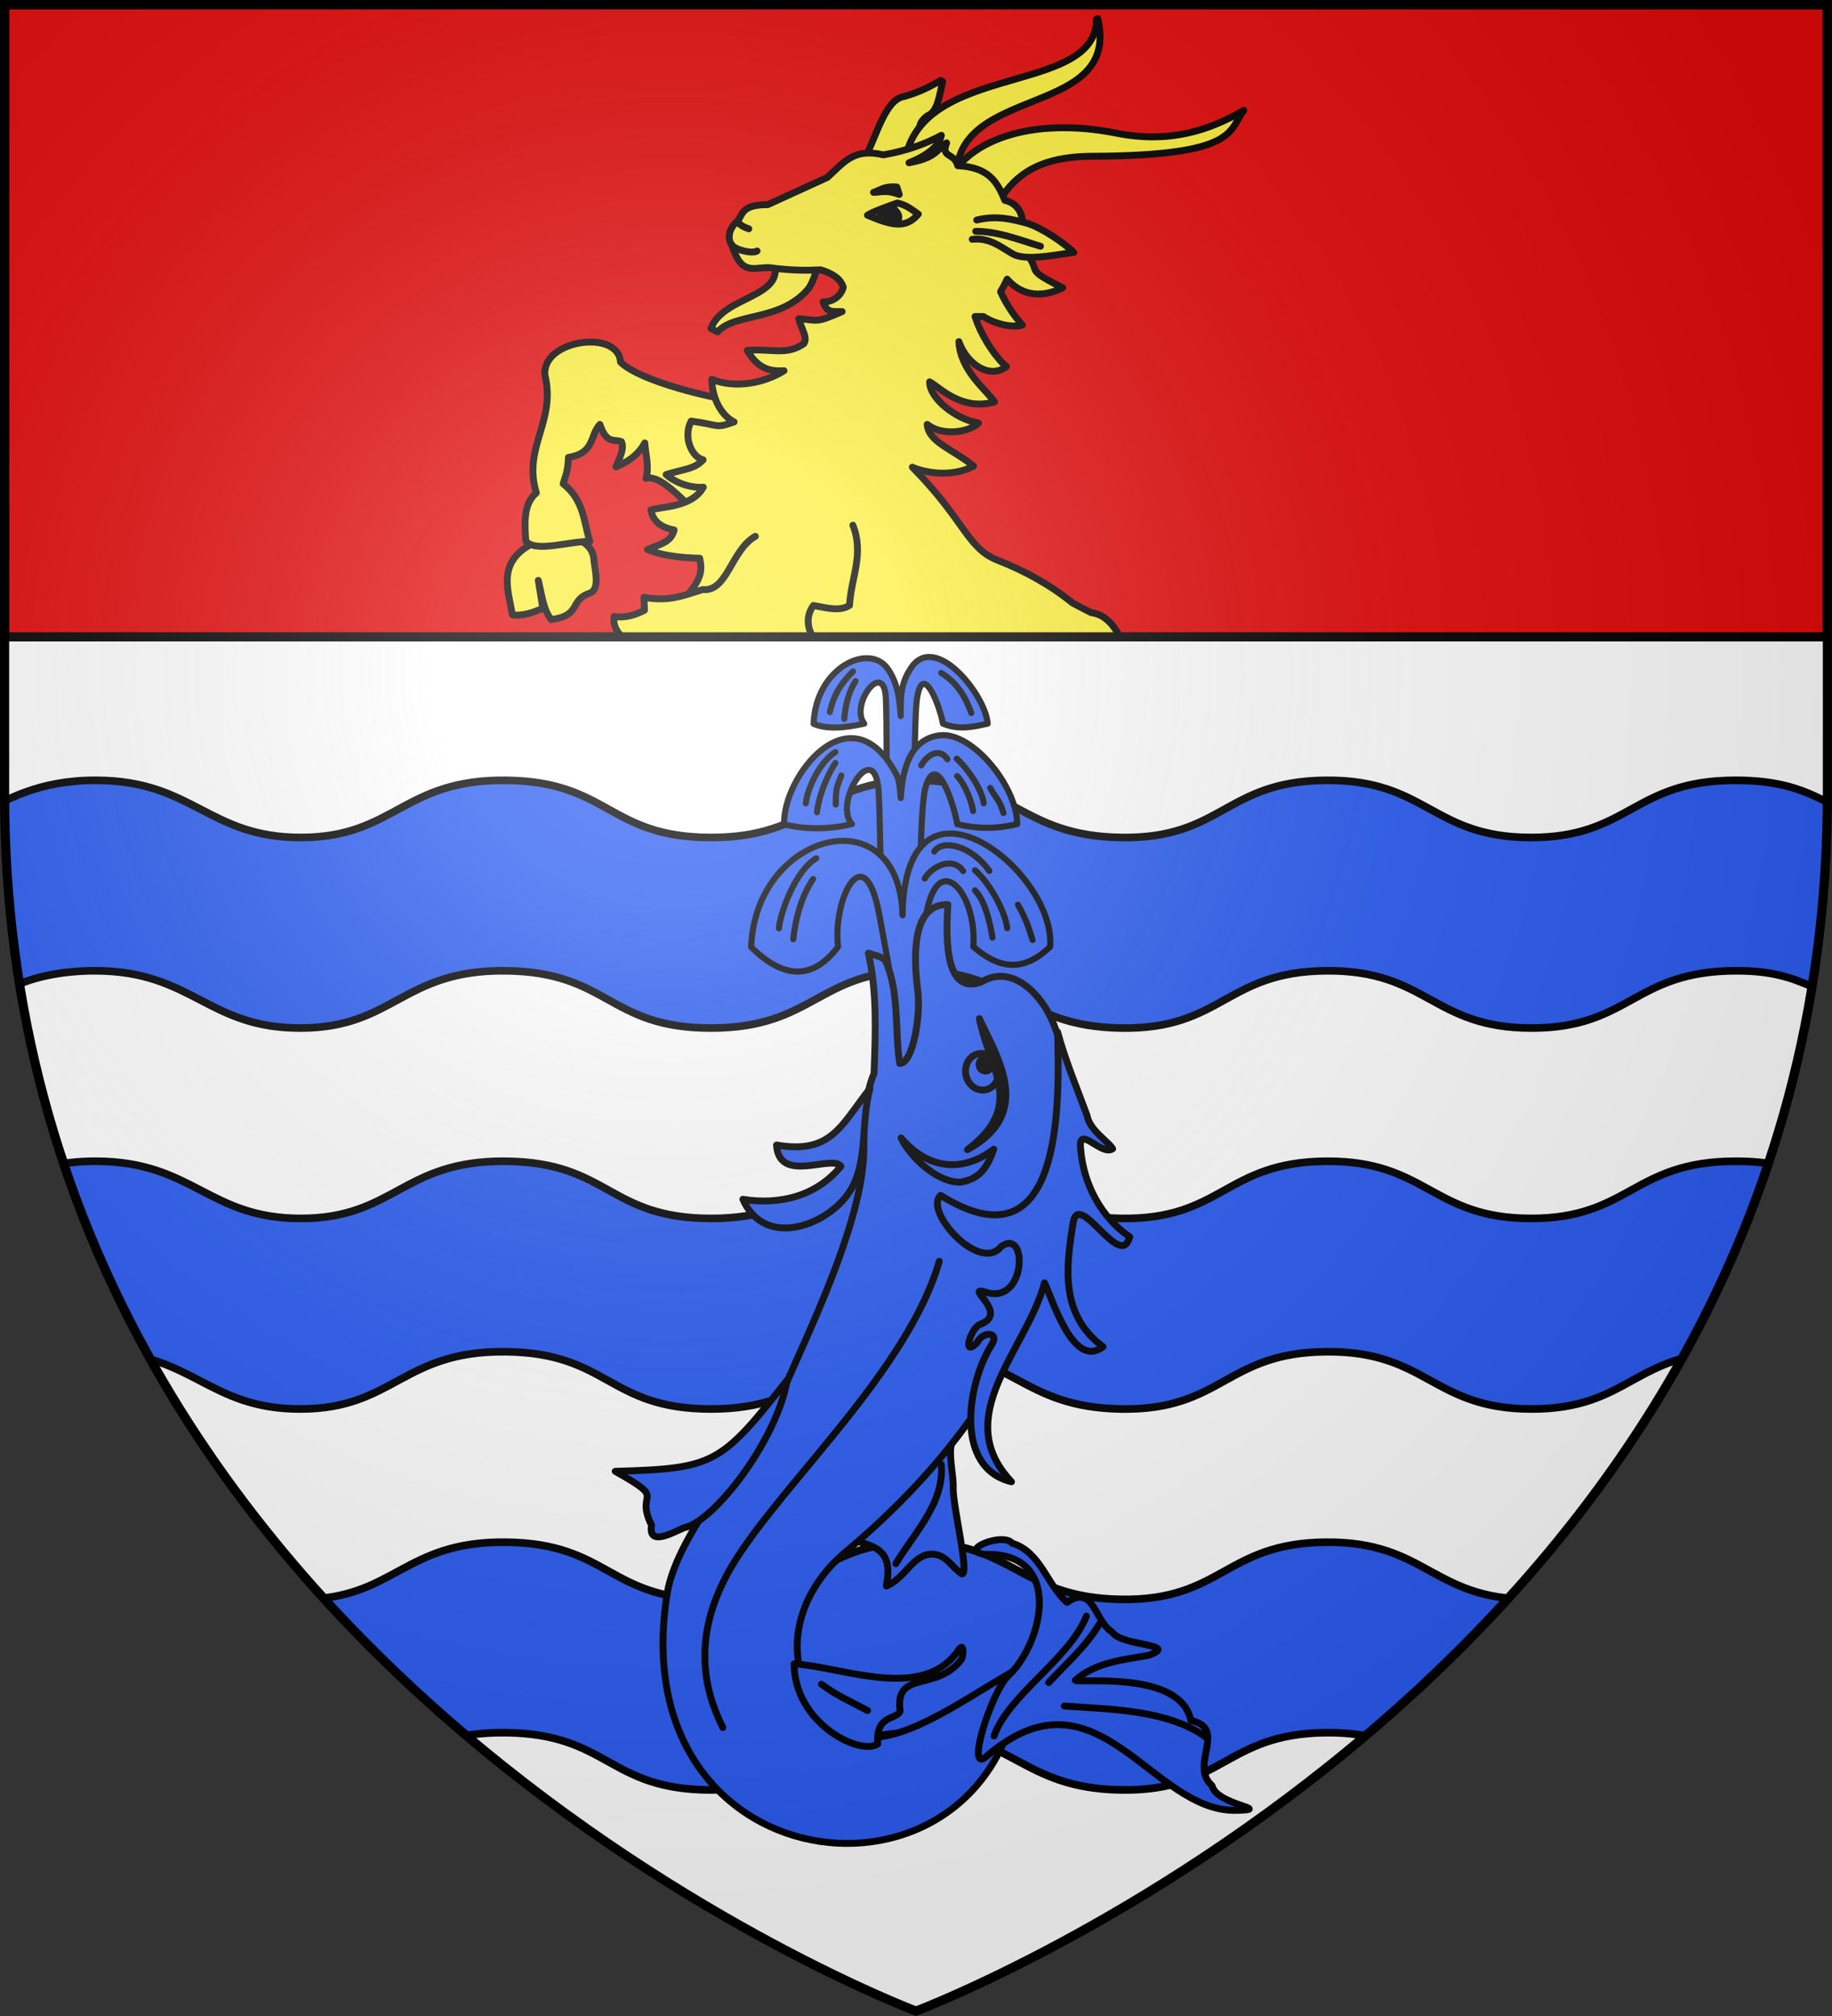
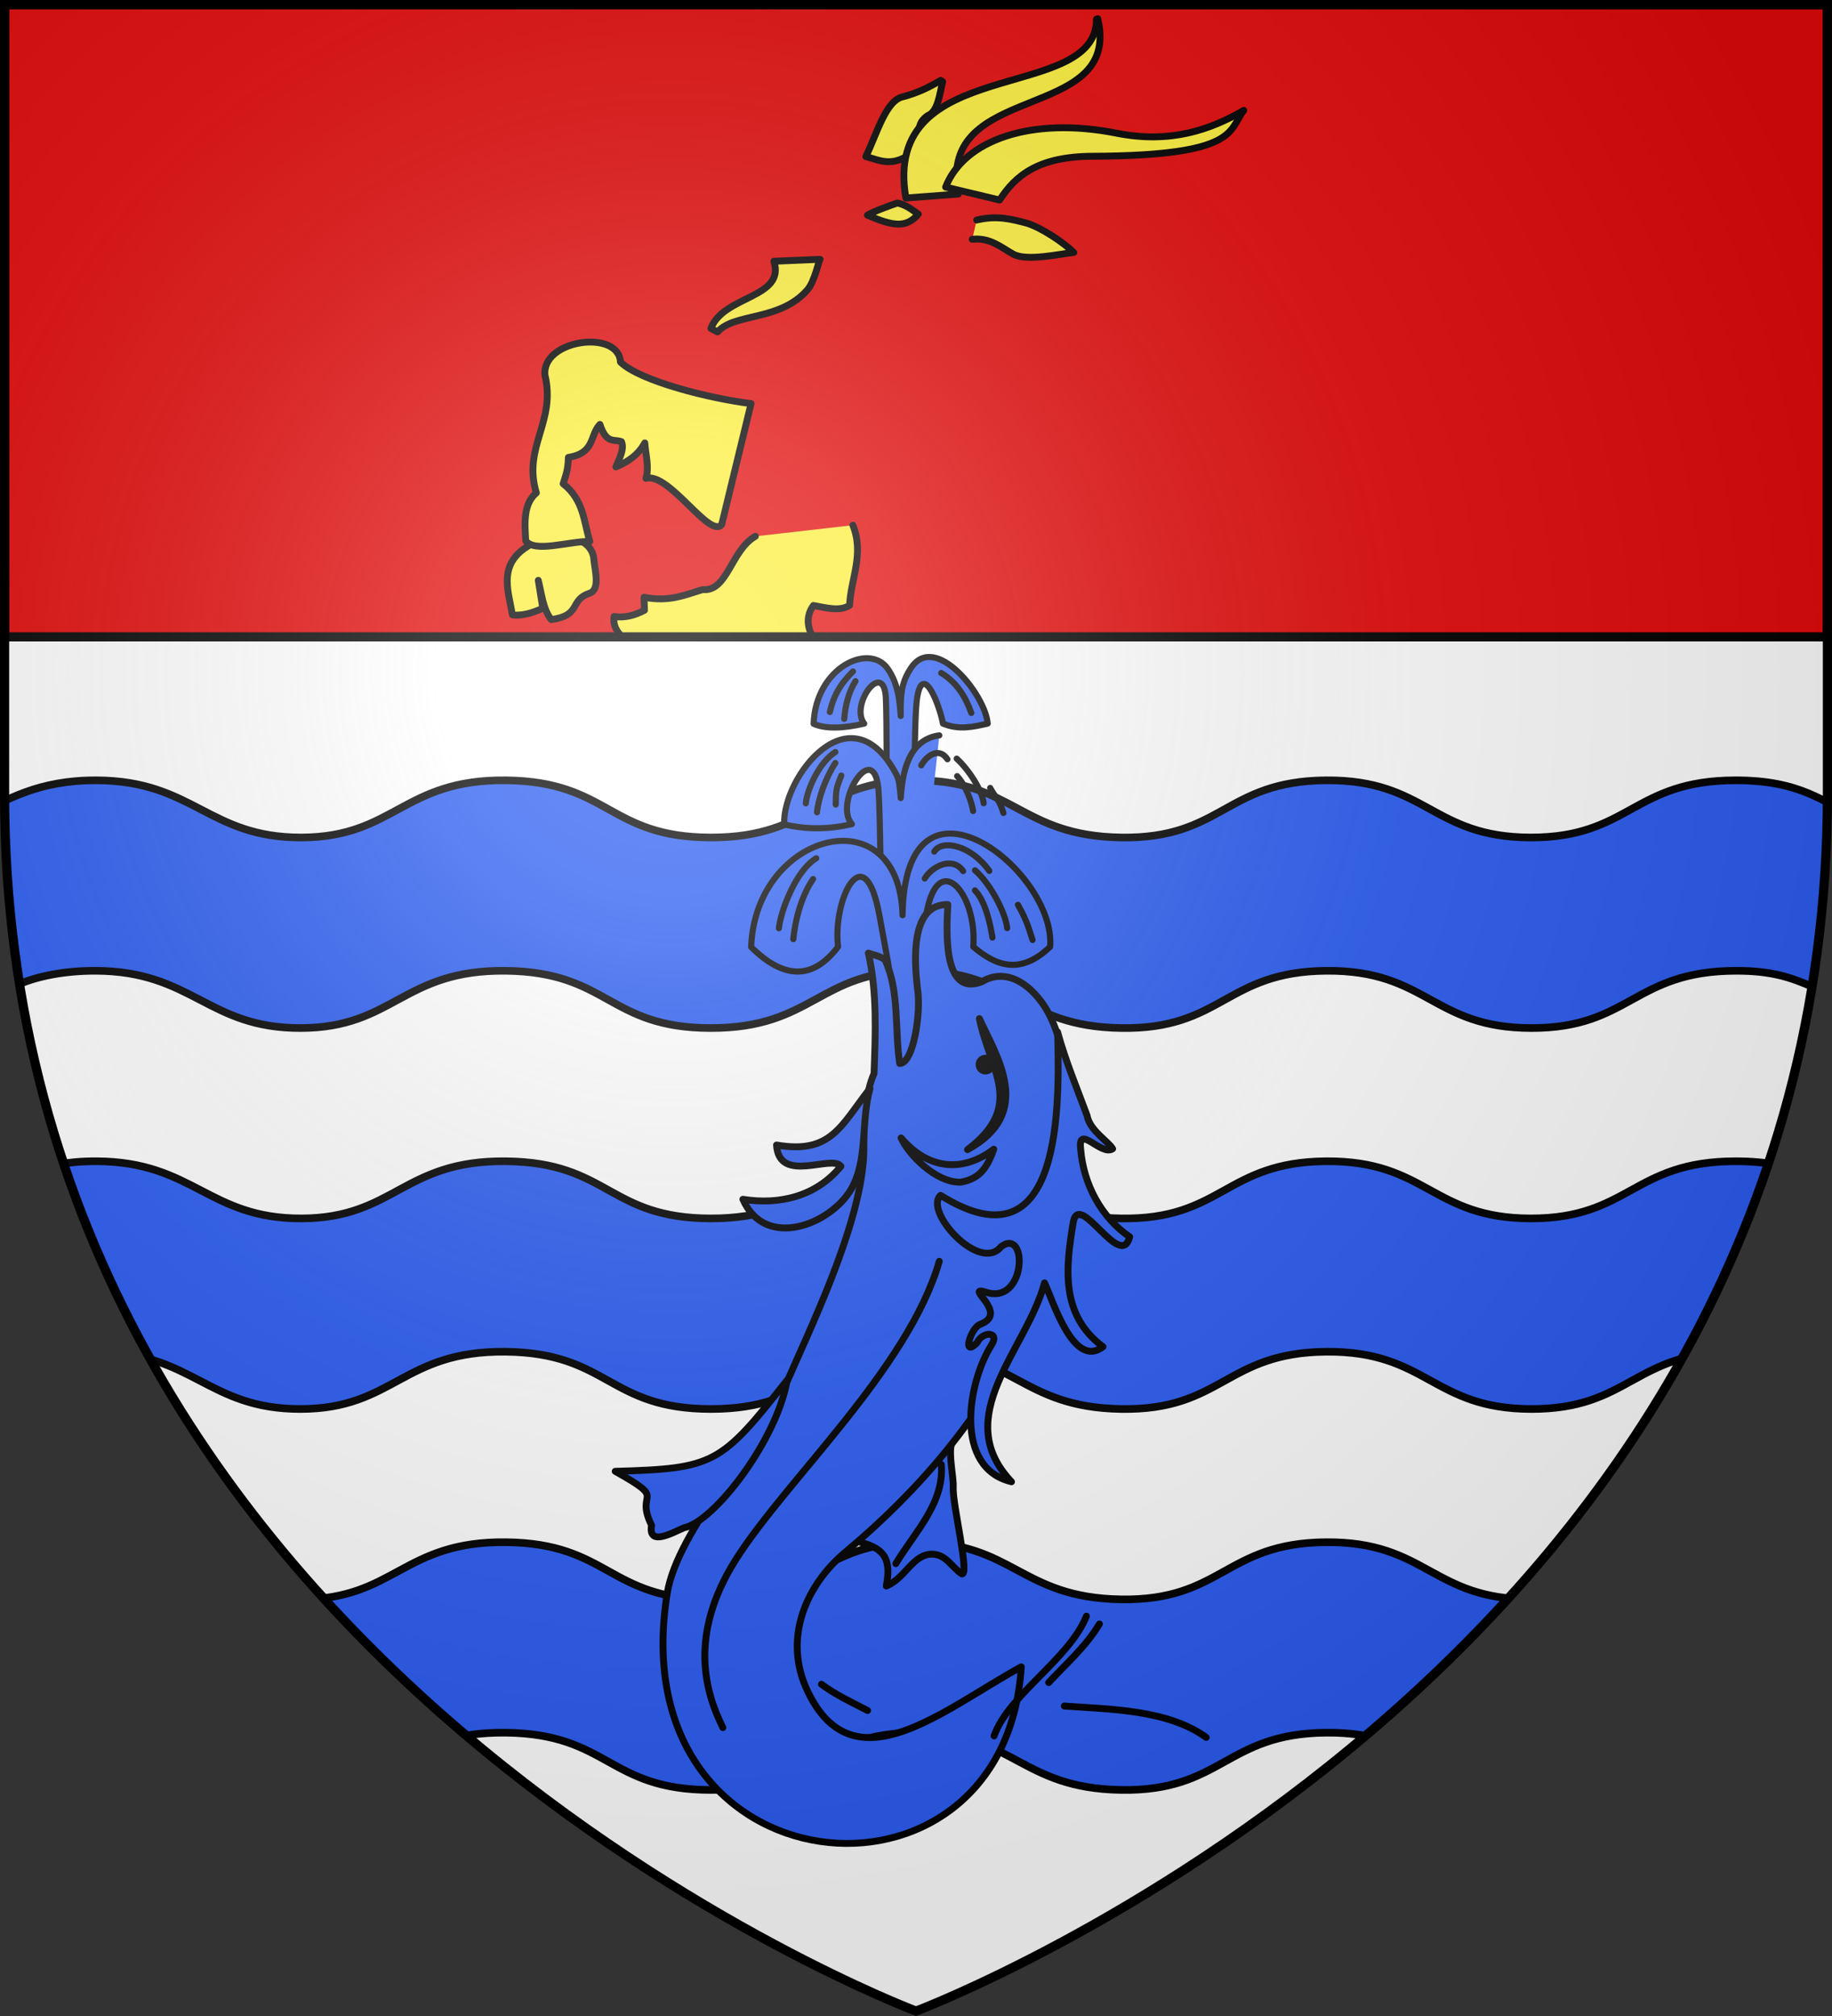
<svg xmlns="http://www.w3.org/2000/svg" width="600" height="660" viewBox="-300 -300 600 660">
  <rect x="-300" y="-300" width="600" height="660" fill="#333333" stroke="none" />
  <radialGradient id="c" cx="-80" cy="-80" r="405" gradientUnits="userSpaceOnUse">
    <stop offset="0" stop-color="#fff" stop-opacity=".31" />
    <stop offset=".19" stop-color="#fff" stop-opacity=".25" />
    <stop offset=".6" stop-color="#6b6b6b" stop-opacity=".125" />
    <stop offset="1" stop-opacity=".125" />
  </radialGradient>
  <clipPath id="a">
    <path d="M-298.5-298.5h597v258.503C298.5 246.206 0 358.398 0 358.398S-298.5 246.206-298.5-39.997z" />
  </clipPath>
  <path fill="#fff" d="M-298.5-298.5h597v258.543C298.5 246.291 0 358.5 0 358.5S-298.5 246.291-298.5-39.957z" />
  <g stroke="#000">
    <path d="M-268.437 204.888c-18.931-.07-29.526 6.347-40.065 11.913v55.569l14.534-.643c6.06-2.668 15.096-4.52 25.273-4.483 31.837.117 36.628 18.829 67.194 18.747 30.565-.081 33.31-19.135 67.13-18.747s33.475 18.73 67.193 18.747c33.718.018 35.143-18.71 67.178-18.747s34.002 18.227 67.178 18.747 34.12-18.486 67.194-18.747 34.68 18.696 67.13 18.747c32.448.052 33.48-18.747 67.193-18.747 11.877 0 18.138 2.311 25.014 5.298l14.793-.727v-54.387c-11.372-5.497-18.811-12.54-40.065-12.54-33.68 0-34.73 18.768-67.146 18.716s-34.008-18.977-67.048-18.716-33.97 19.236-67.114 18.716c-33.142-.52-35.126-18.753-67.129-18.716s-33.446 18.734-67.13 18.716c-33.683-.017-33.328-18.328-67.113-18.716s-36.514 18.635-67.048 18.716c-30.535.082-35.34-18.598-67.146-18.716m0-124.714c-18.931-.07-29.526 6.347-40.065 11.913v55.569l14.534-.643c6.06-2.668 15.096-4.52 25.273-4.483 31.837.118 36.628 18.829 67.194 18.747 30.565-.081 33.31-19.135 67.13-18.747s33.475 18.73 67.193 18.747c33.718.018 35.143-18.71 67.178-18.747s34.002 18.227 67.178 18.747 34.12-18.486 67.194-18.747 34.68 18.696 67.13 18.747c32.448.052 33.48-18.747 67.193-18.747 11.877 0 18.138 2.311 25.014 5.298l14.793-.727V92.714c-11.372-5.497-18.811-12.54-40.065-12.54-33.68 0-34.73 18.768-67.146 18.716s-34.008-18.977-67.048-18.716-33.97 19.236-67.114 18.716C33.987 98.37 32.003 80.137 0 80.174S-33.446 98.908-67.13 98.89c-33.683-.017-33.328-18.328-67.113-18.716S-170.757 98.81-201.29 98.89c-30.535.082-35.34-18.598-67.146-18.716m0-124.714c-18.931-.07-29.526 6.347-40.065 11.913v55.569l14.534-.643c6.06-2.668 15.096-4.52 25.273-4.483 31.837.118 36.628 18.829 67.194 18.747 30.565-.081 33.31-19.135 67.13-18.747s33.475 18.73 67.193 18.747C-33.46 36.581-32.035 17.853 0 17.816s34.002 18.227 67.178 18.747 34.12-18.486 67.194-18.747 34.68 18.696 67.13 18.747c32.448.052 33.48-18.747 67.193-18.747 11.877 0 18.138 2.311 25.014 5.298l14.793-.727V-32c-11.372-5.497-18.811-12.54-40.065-12.54-33.68 0-34.73 18.768-67.146 18.716-32.415-.051-34.008-18.977-67.048-18.716s-33.97 19.236-67.114 18.716C33.987-26.344 32.003-44.577 0-44.54s-33.446 18.734-67.13 18.716c-33.683-.017-33.328-18.328-67.113-18.716s-36.514 18.635-67.048 18.716c-30.535.082-35.34-18.598-67.146-18.716" style="fill:#2b5df2;fill-rule:evenodd;stroke-width:2.5;stroke-linecap:round;stroke-linejoin:round;clip-path:url(#a)" />
    <g fill="#2b5df2" stroke-linecap="round" stroke-linejoin="round" stroke-width="1.942">
      <path d="M-1.598-79.612C-5.175-74.402-5-70.182-5-64.142c-.386-5.14-.856-10.228-4.055-14.921-5.86-8.6-23.025-.512-23.646 17.398 3.839 1.693 9.382 1.47 16.09-.064-4.67-5.954 6.133-20.468 6.865-8.375.375 6.2.191 35.923.509 37.332h8.474c.143-1.35-.012-31.446.993-37.338 1.965-11.51 7.383 3.489 8.19 8.38 5.218 2.143 9.705.996 14.226 0C21.95-70.83 6.053-90.753-1.598-79.611" transform="matrix(1.03 0 0 1.03 .15 .479)" />
      <path fill="none" d="M7.867-77.815c4.807 2.833 7.715 7.46 9.573 12.704M-20.179-78.32c-4.204 4.13-6.251 8-7.367 12.91m8.155-9.817c-2.249 3.566-3.265 7.96-3.573 11.985" transform="matrix(1.03 0 0 1.03 .15 .479)" />
-       <path d="M7.265-57.988C-2.835-56.66-4.484-45.587-5-38.059c-.3-2.921-.345-5.499-1.365-7.442-14.477-27.583-36.304.733-35.696 15.803 7.358 1.747 14.518 1.545 21.532-.083-5.922-6.63 6.755-27.085 8.395-11.537.694 6.574.755 39.953 1.216 42.347H.918c.215-2.386.105-35.826 1.901-42.26 3.554-12.73 9.292 5.986 10.149 11.45 7.327 1.778 13.424 1.325 19.04 0 .126-11.654-14.16-29.597-24.743-28.207" transform="matrix(1.03 0 0 1.03 .15 .479)" />
+       <path d="M7.265-57.988C-2.835-56.66-4.484-45.587-5-38.059c-.3-2.921-.345-5.499-1.365-7.442-14.477-27.583-36.304.733-35.696 15.803 7.358 1.747 14.518 1.545 21.532-.083-5.922-6.63 6.755-27.085 8.395-11.537.694 6.574.755 39.953 1.216 42.347H.918" transform="matrix(1.03 0 0 1.03 .15 .479)" />
      <path fill="none" d="M12.793-50.6c3.749 3.395 8.14 10.078 8.577 14.178m-8.434-8.621c2.708 2.854 4.674 8.285 5.07 11.09m5.436-7.332c1.694 3.166 2.992 3.753 4.212 7.957m-53.438-19.359c-5.083 3.147-8.98 11.863-9.4 16.305m9.395-12.838c-3.138 4.823-5.41 11.233-5.83 15.674m7.73-11.678c-1.842 4.566-1.685 4.916-1.783 9.228M1.523-48.459c1.85-3.309 5.773-5.833 8.327-1.94" transform="matrix(1.03 0 0 1.03 .15 .479)" />
      <path d="M-24.925 9.19c-1.802-15.003 8.41-35.818 13.142-9.998l2.663 14.534c2.063 11.258.145 22.213-1.143 33.38l7.928 3.514 9.603-6.209S.882 24.521.608 14.217C.471 9.143 3.09-.808 3.09-.808c3.554-21.506 16.307-7.1 14.98 9.998 7.303 6.214 15.07 8.998 24.436 0C44.433-15.092-3.747-52.525-4.422-.808c-1.002-38.381-46.803-26.49-48.141 10.1 9.946 9.801 19.249 10.977 27.638-.102" transform="matrix(1.03 0 0 1.03 .15 .479)" />
      <path fill="none" d="M18.616-15.103c4.812 4.139 9.676 13.376 10.237 18.375M18.591-8.724c3.476 3.48 5.058 11.586 5.567 15.006m8.11-10.424c2.175 3.86 3.086 6.06 4.652 11.186m-68.766-25.976c-6.524 3.837-11.35 16.838-11.89 22.252m10.866-15.65C-36.9-6.45-38.62 1.363-39.16 6.777M2.64-12.492c2.376-4.035 8.92-7.112 12.198-2.366m-9.17-6.177c2.376-4.034 11.716-2.082 17.49 6.122" transform="matrix(1.03 0 0 1.03 .15 .479)" />
    </g>
    <g stroke-linecap="round" stroke-linejoin="round" stroke-width="2.153" transform="matrix(1.009 .271 -.27 1.009 610.813 210.374)">
      <path fill="#2b5df2" d="M-559.28 127.07c-.744-3.394-4.113-9.497-4.06-13.073-6.573 4.832-12.285 25.825-20.857 37.189 8.434-.307 11.975 1.827 12.623 11.112 5.242-3.957 5.483-12.139 11.585-13.442 4.13-.882 6.852 2.543 10.335 3.633 2.47-.346-8.498-20.271-9.626-25.42" />
      <path fill="#2b5df2" d="M-608.137-48.986c-11.49 2.834-5.55 19.858-2.441 27.779 3.066 6.586 4.994 23.147.728 24.227-4.32-9.941-5.877-21.954-12.875-30.221-1.781-.669-3.692-.497-5.55-.635 5.903 11.235 8.655 23.751 11.48 36.025-.825 4.97.134 11.28.893 15.082.758 3.802 1.128 4.769 1.396 5.792.488 1.857 1.026 3.752 1.408 5.677 4.302 21.641-2.514 56.441-5.311 75.277s-20.956 52.139-18.923 72.249c9.594 94.89 129.58 74.583 113.176-6.485-20.168 19.223-40.785 50.28-62.633 24.87-12.158-14.141-8.99-32.413.07-45.274 34.97-49.636 51.547-109.447 24.885-169.133-1.636-3.662-3.797-6.877-6.248-9.703-5.68-6.548-16.157-12.48-23.531-4.916-10.677 7.879-14.827-12.709-16.524-20.611" />
-       <path fill="#2b5df2" d="M-527.314 179.449c-3.944 6.283-5.153 34.206 0 26.065 25.919-37.721 54.258 3.882 80.033-3.808 11.27-3.362-6.54.116-9.492-5.482-8.74-4.382.25-18.605-11.699-18.007-7.082-14.46-37.023-2.036-38.246-2.763 4.74-7.124 12.818-10.073 20.206-13.52 8.783-6.16-9.118-.425-12.971-4.1-6.195-1.768-9.45-13.134-16.032-5.288-7.581-3.7-12.083-13.17-21.43-13.441-3.583-2.7-16.012 6.617-7.368 5.608 23.865-7.242 24.826 22.266 16.999 34.736zM-544.569 175.96c-6.68 18.444-33.326 14.323-48.627 17.39 4.945 18.084 27.549 22.521 31.83 17.427-3.16-8.83 3.9-8.732 4.1-11.76-5.045-12.018 9.315-8.671 14.238-20.322.652-.687-.358-6.503-1.54-2.734" />
      <path fill="none" d="M-567.168 201.5c-5.375-1.201-10.925-2.111-16.09-4.197M-462.44 182.098c-13.926-5.29-31.197-.713-45.507 2.045m3.983-27.693c-2.225 7.86-6.839 14.71-10.618 21.862m6.043-23.174c-1.665 14.377-17.146 30.02-18.266 43.775M-581.83 59.689c-.734 35.138-28.583 78.503-37.435 106.752-8.412 26.848 1.56 42.823 9.667 52.01M-564.76 121.033c4.086 11.477-2.599 22.714-5.737 33.709" />
      <g fill="#2b5df2">
        <path d="M-647.588 162.991c.653 7.023 7.282.205 10.033-1.87 8.705-4.277 21.062-34.354 19.264-53.058-13.27 30.88-14.892 32.669-44.67 41.559 19 4.807 7.119 4.005 15.373 13.37M-614.326 44.87c2.664-10.21-2.59-21.118-2.49-31.865-5.848 13.768-6.44 23.114-23.723 24.725 3.963 11.748 17.496-1.774 21.22 1.198-5.002 11.057-15.344 16.753-27.011 17.967 10.973 13.698 28.77.376 32.004-12.024M-564.58-19.35c4.652 8.019 10.364 15.366 15.708 22.921 1.954 4.268 8.552 6.07 10.42 7.964-2.797 3.301-12.843-5.059-9.581 2.886 3.621 10.121 11.638 18.819 21.88 22.383.04 11.077-18.603-9.662-18.306-.201 1.38 14.9 3.643 29.503 19.119 35.634-7.088 9.323-18.945-10.017-22.878-14.577 0 21.773-17.99 48.107 6.108 62.896-18.59.495-21.271-26.103-17.218-39.482 1.813-5.264-3.768-3.805-4.456.155-3.466 6.13-3.174-4.021-.546-5.792 8.059-5.779-8.067-10.247-1.235-10.206 13.803 1.172 7.904-23.368 1.245-14.98-4.323 9.848-26.444-4.576-22.456-10.63 43.475 13.236 28.457-37.826 22.196-58.97" />
        <path fill-rule="evenodd" d="M-574.418 21.323c-6.793 8.895-17.37 12.077-28.971 4.132 3.539 4.374 14.062 10.73 21.59 8.56 5.43-2.491 6.908-6.428 7.38-12.692" />
-         <ellipse cx="-247.945" cy="528.991" rx="5.756" ry="5.179" transform="rotate(64.999)skewX(-.003)" />
      </g>
      <circle cx="-249.959" cy="527.553" r="2.014" transform="rotate(64.999)skewX(-.003)" />
      <path d="M-589.349-17.045c8.357 10.152 24.393 24.093 7.019 40.636 14.115-18.137.214-25.939-7.019-40.636" />
    </g>
  </g>
  <path fill="#e20909" d="M-298.5-298.5h597v207h-597z" />
  <g fill="#fcef3c" stroke="#000" stroke-linecap="round" stroke-linejoin="round" stroke-width="2.25">
    <path d="M-46.555-214.467c3.952 12.097-16.579 11.152-20.611 22.014l2.188 1.118c5.5-6.308 20.461-3.408 29.459-13.826 2.406-2.786 3.804-10.042 4.096-9.943zM-125.135-122.296c-12.224 6.131-8.514 15.05-7.04 23.579 2.633.384 5.937-.313 9.948-2.151l-1.472-9.127c1.157 4.67 1.551 9.426 4.226 12.83 10.114-1.362 5.744-6.398 12.626-8.628 3.532-1.358 1.607-7.624 1.321-11.236-.194-2.447-1.626-4.548-4.336-5.944z" />
    <path d="M-54.013-167.871c-13.11-1.586-36.419-7.348-42.78-13.61-.566-10.799-25.793-7.408-24.734 4.271 3.709 15.354-7.375 23.587-2.809 38.568-4.239 3.578-3.876 9.631-3.472 15.706 2.96 3.955 13.945.166 20.982.186-2.02-6.518-1.954-13.56-8.735-18.88.7-2.437 1.606-4.15 1.723-8.63 8.809-1.409 6.906-7.183 10.316-10.792 2.157 6.564 4.661 4.715 7.051 5.642 1.008 2.348-.584 5.351-1.827 8.266 3.872-1.609 7.287-3.864 9.48-7.85.252 3.878 1.495 7.81.384 11.613 7.51-2.19 20.94 20.028 24.81 15.064zM-16.432-248.742c3.637-7.415 6.518-18.546 12.33-19.62 4.294-1.149 8.01-2.838 12.186-5.32l.649.409c-.98 3.948-1.528 9.931-4.976 11.157-5.069 3.738-.664 6.49-4.008 11.3-7.17 6.02-11.431 3.313-16.18 2.074" />
    <path d="M-3.308-235.164c-8.224-47.492 62.511-30.703 62.404-58.561l.44-.15c8.086 34.452-52.907 19.98-45.676 57.4z" />
    <path d="M9.702-238.753c5.977-15.315 27.93-23.212 56.007-17.638 17.733 3.52 30.857-1.215 41.632-7.46-5.034 6.49-1.644 14.815-49.523 15.008-17.71.071-25.209 6.238-30.43 14.331z" />
-     <path d="M34.83-193.584c-3.3-3.702-5.581-7.484-7.133-10.904.79-1.35 1.512-2.721 2.157-4.123 4.22 4.835 10.402 6.63 18.189 2.826-15.699-7.866-3.375-3.667-16.436-15.844 3.427 2.108 6.333-10.782-2.52-12.783-2.46-6.054-5.275-10.834-15.415-11.338-1.141-4.417-5.656-2.426-3.645-7.469-3.147 1.955-3.072 4.832-12.326 6.51 5.479-2.152 9.83-5.236 10.604-8.98-4.984 2.686-11.364 5.107-19.022 6.386-9.74-2.316-12.874 2.497-18.336 7.403l-19.508 8.908c-8.322-.03-8.197 3.031-9.755 5.252-3.495 2.827-3.285 6.44-1.999 7.908 3.061 9.952 6.74 7.46 12.086 7.437 8.074 1.092 13.794.914 16.971.72 4.13 1.24 6.642 3.053 7.433 5.738-.781 3.083-3.772 4.92-6.624 4.75 1.242 3.72 3.098 3.135 6.256 3.199-8.951 3.894-7.634 2.785-14.227 2.334 1.217 4.068 2.905 6.03 1.719 8.138-5.718 4.038-10.692 1.545-18.574 2.217 3.963 6.982 8.827 6.78 12.043 6.678-6.398 3.998-15.88 5.945-23.625 2.818-.04 5.433 2.707 11.655 7.285 13.932-6.479 2.277-4.387.985-14.078-.258-2.75 5.377.277 11.814 3.931 12.658-2.962 3.15-6.064 2.933-12.115 4.836 1.904 1.828 6.886 4.512 12.19 4.131-3.77 6.789-14.023 6.27-17.17 7.494.435 2.606 2.147 5.501 7.603 6.506-.988 4.159-4.896 4.739-8.738 6.387 4.241 1.9 10.628 2.733 17.107 2.879.867 4.06.66 6.852-4.818 13.01l14.346 1.558c1.357 4.502-2.279 8.04-7.834 11.17H66.785c-2.277-4.28-5.164-7.422-9.422-7.932-2.14-1.099-4.16-2.129-6.111-3.187-7.772-6.254-15.867-10.556-24.564-13.99-9.976-3.94-10.755-13.127-27.89-30.44 3.797 1.702 12.756 3.545 20.061-.36-6.712-5.538-14.714-7.728-15.195-13.652 4.837 3.825 13.39 2.772 16.836-.433-7.192-1.15-16.042-7.913-16.043-13.492 3.119 1.554 10.22 9.664 21.262 6.548-3.114-4.335-11.156-10.277-11.678-19.724 2.938 8.042 10.535 12.196 15.574 8.15-2.475-1.816-7.964-9.002-10.283-16.367l2.765.016c4.561 2.916 10.222 3.601 12.733 2.779" />
    <path d="M-52.613-124.416c-7.967 4.51-9.146 18.279-17.239 17.424-6.057 1.813-10.847 4.098-19.224 2.53l.152 4.245c-3.28 1.72-6.59 2.583-9.95 2.041-.438 2.766.787 4.842 2.604 6.676h62.48c-1.88-3.167-2.246-6.955.202-10.27 4.262.77 8.721 2.035 11.842-.066.375-8.738 4.882-16.659 1.074-26.223M19.88-227.96c6.57-1.599 11.457-.269 16.376 1.008 4.768 1.418 12.185 6.414 15.428 9.616-4.413.396-15.503 3.037-19.933.486-3.65-2.026-7.567-5.494-13.33-4.806M-15.891-229.546c1.441-1.016 7.384-3.188 9.786-3.995 2.957.62 4.805 2.222 6.858 3.642-4.063 4.844-8.675 3.75-16.644.353" />
-     <path fill="#000" d="M-11.871-229.188c1.902-2.845 3.18-2.591 4.527-2.676.809 1.094 2.07 1.99 1.653 3.62-1.215.41-1.69 2.104-6.18-.944M-13.905-237.018c2.522-.052 4.25-.886 8.416.683l-.785-2.43c-4.097-.396-5.337 1.007-7.63 1.746z" />
-     <path fill="none" d="M-60.315-219.832c1.078 1.675 6.723 3.008 8.265 1.997m-6.266-9.905c.091.768.722 1.662 3.558 2.65m74.32.814c7.427.035 14.191 2.786 21.205 4.893" />
  </g>
  <path fill="none" stroke="#000" stroke-width="3" d="M-298.5-298.5h597v207h-597z" />
  <path fill="url(#c)" d="M-298.5-298.5h597v258.543C298.5 246.291 0 358.5 0 358.5S-298.5 246.291-298.5-39.957z" />
  <path fill="none" stroke="#000" stroke-width="3" d="M-298.5-298.5h597v258.503C298.5 246.206 0 358.398 0 358.398S-298.5 246.206-298.5-39.997z" />
</svg>